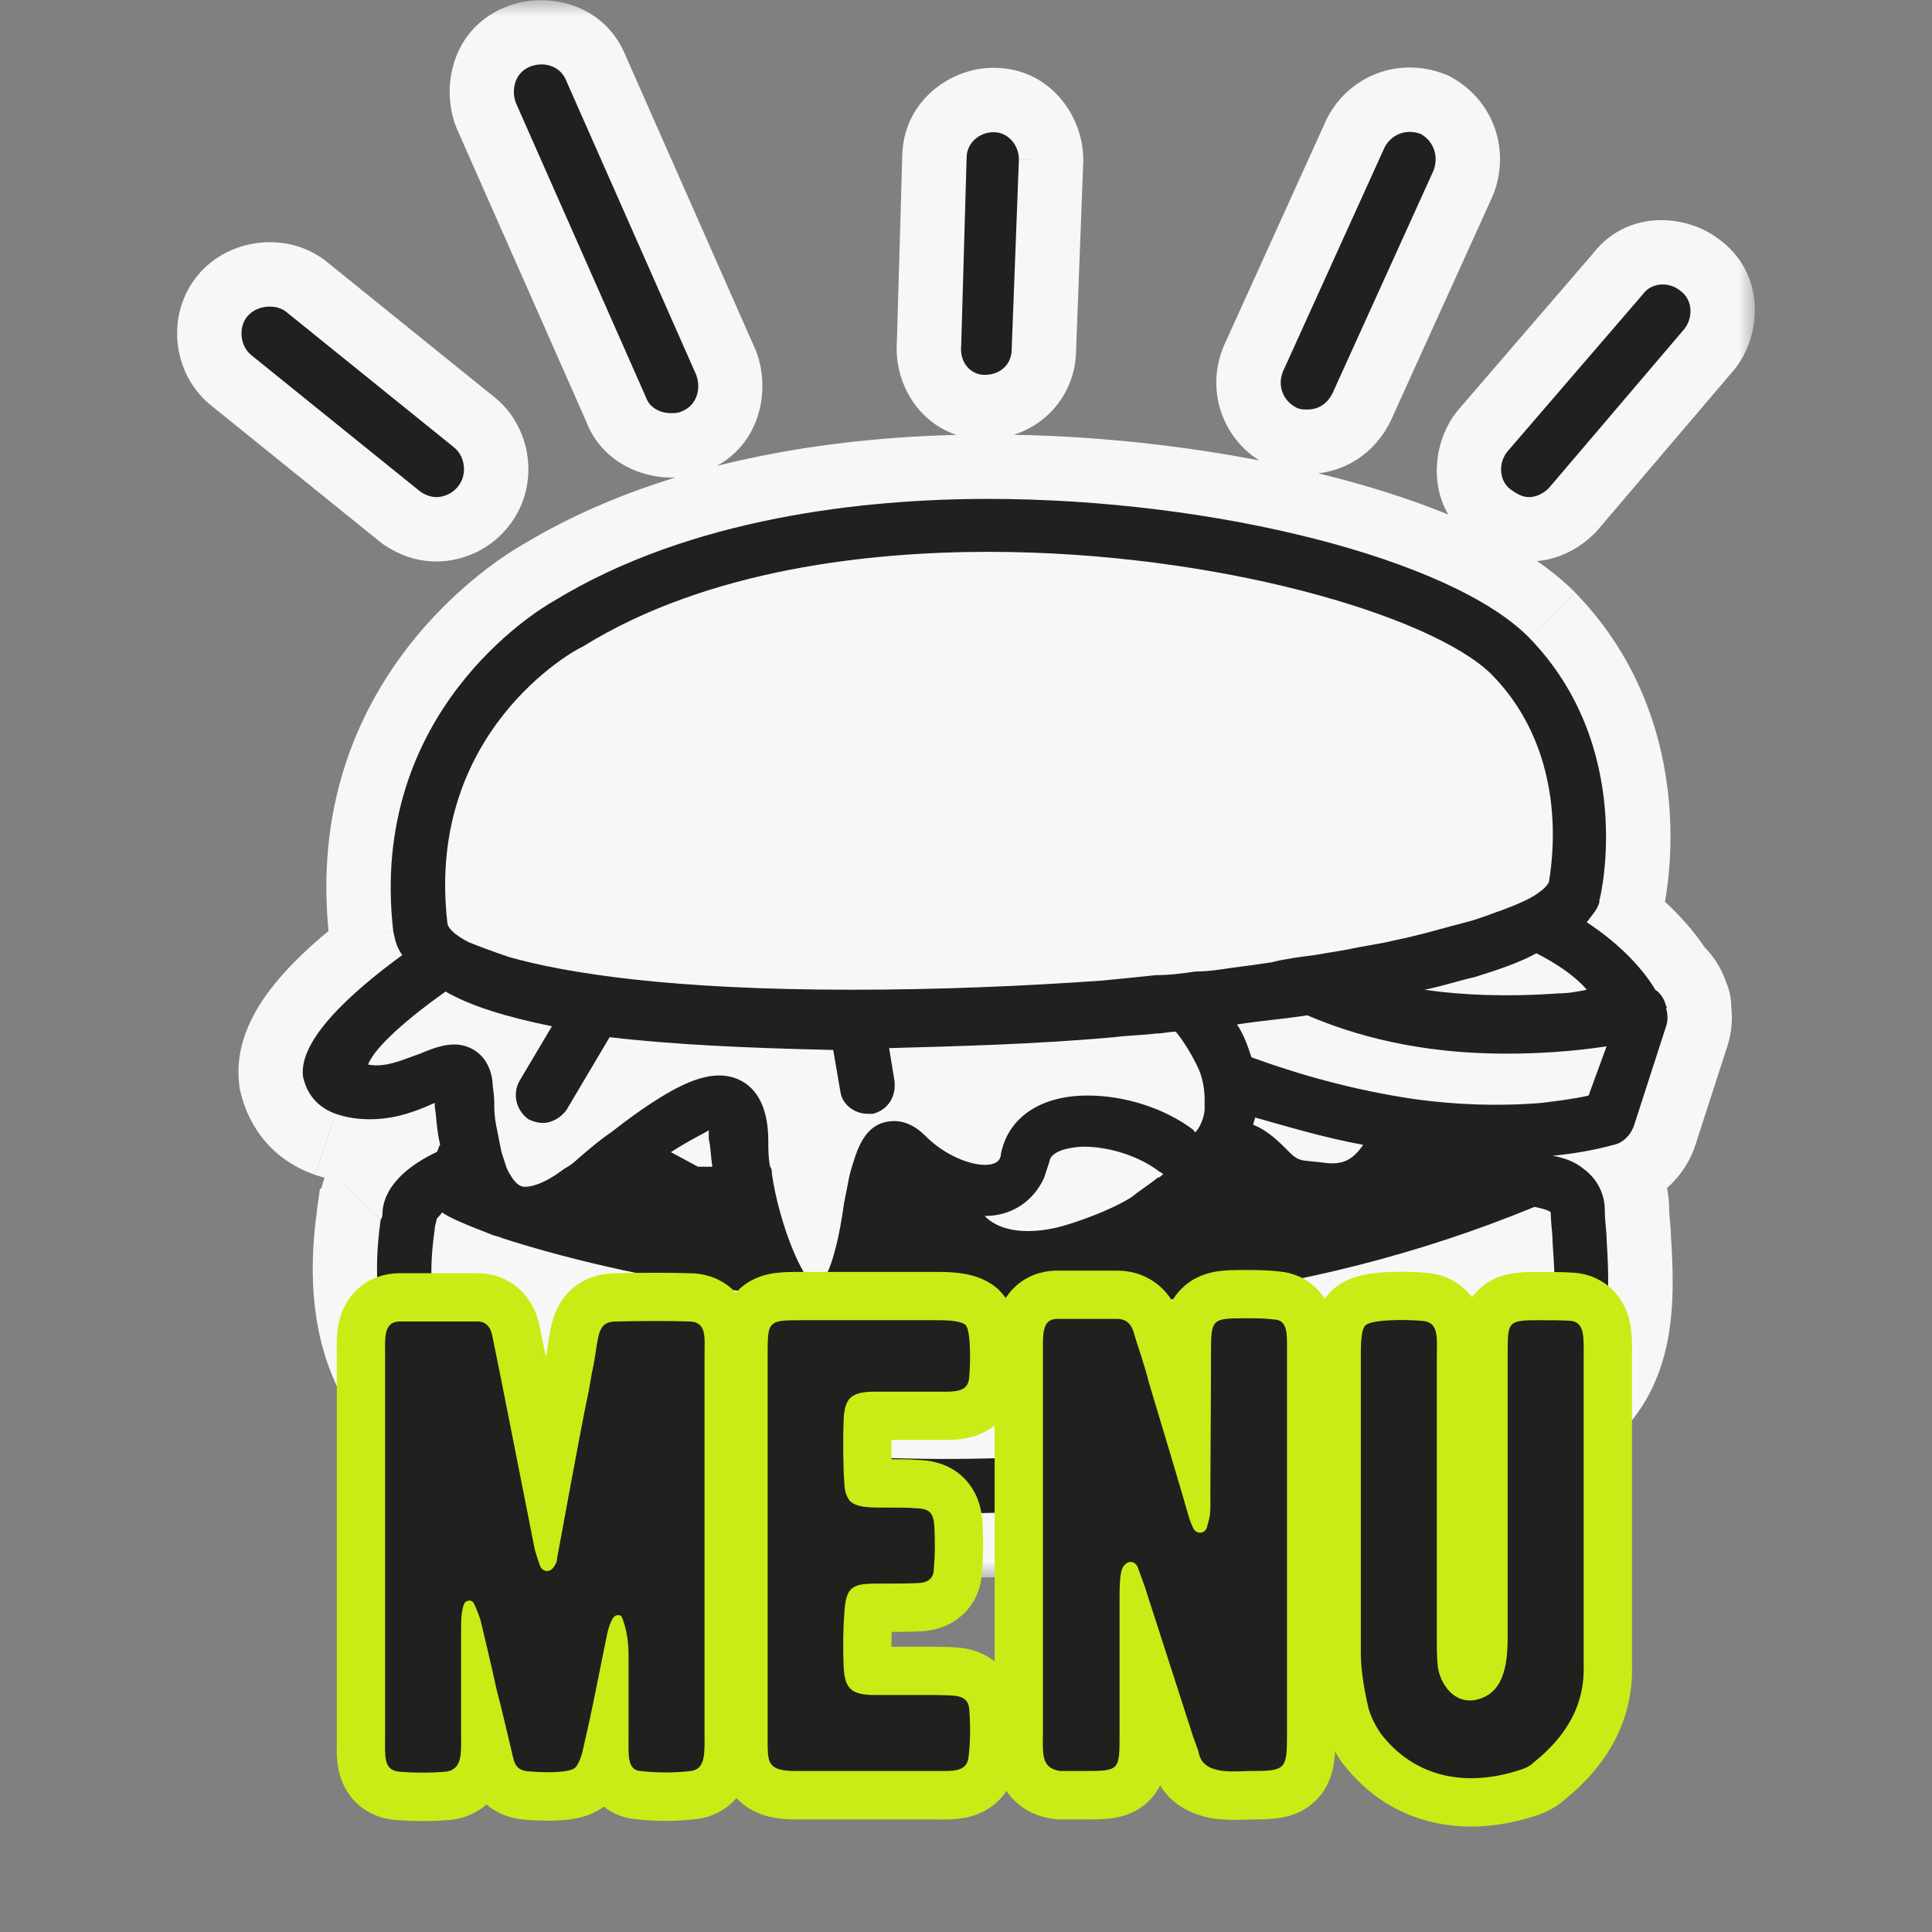
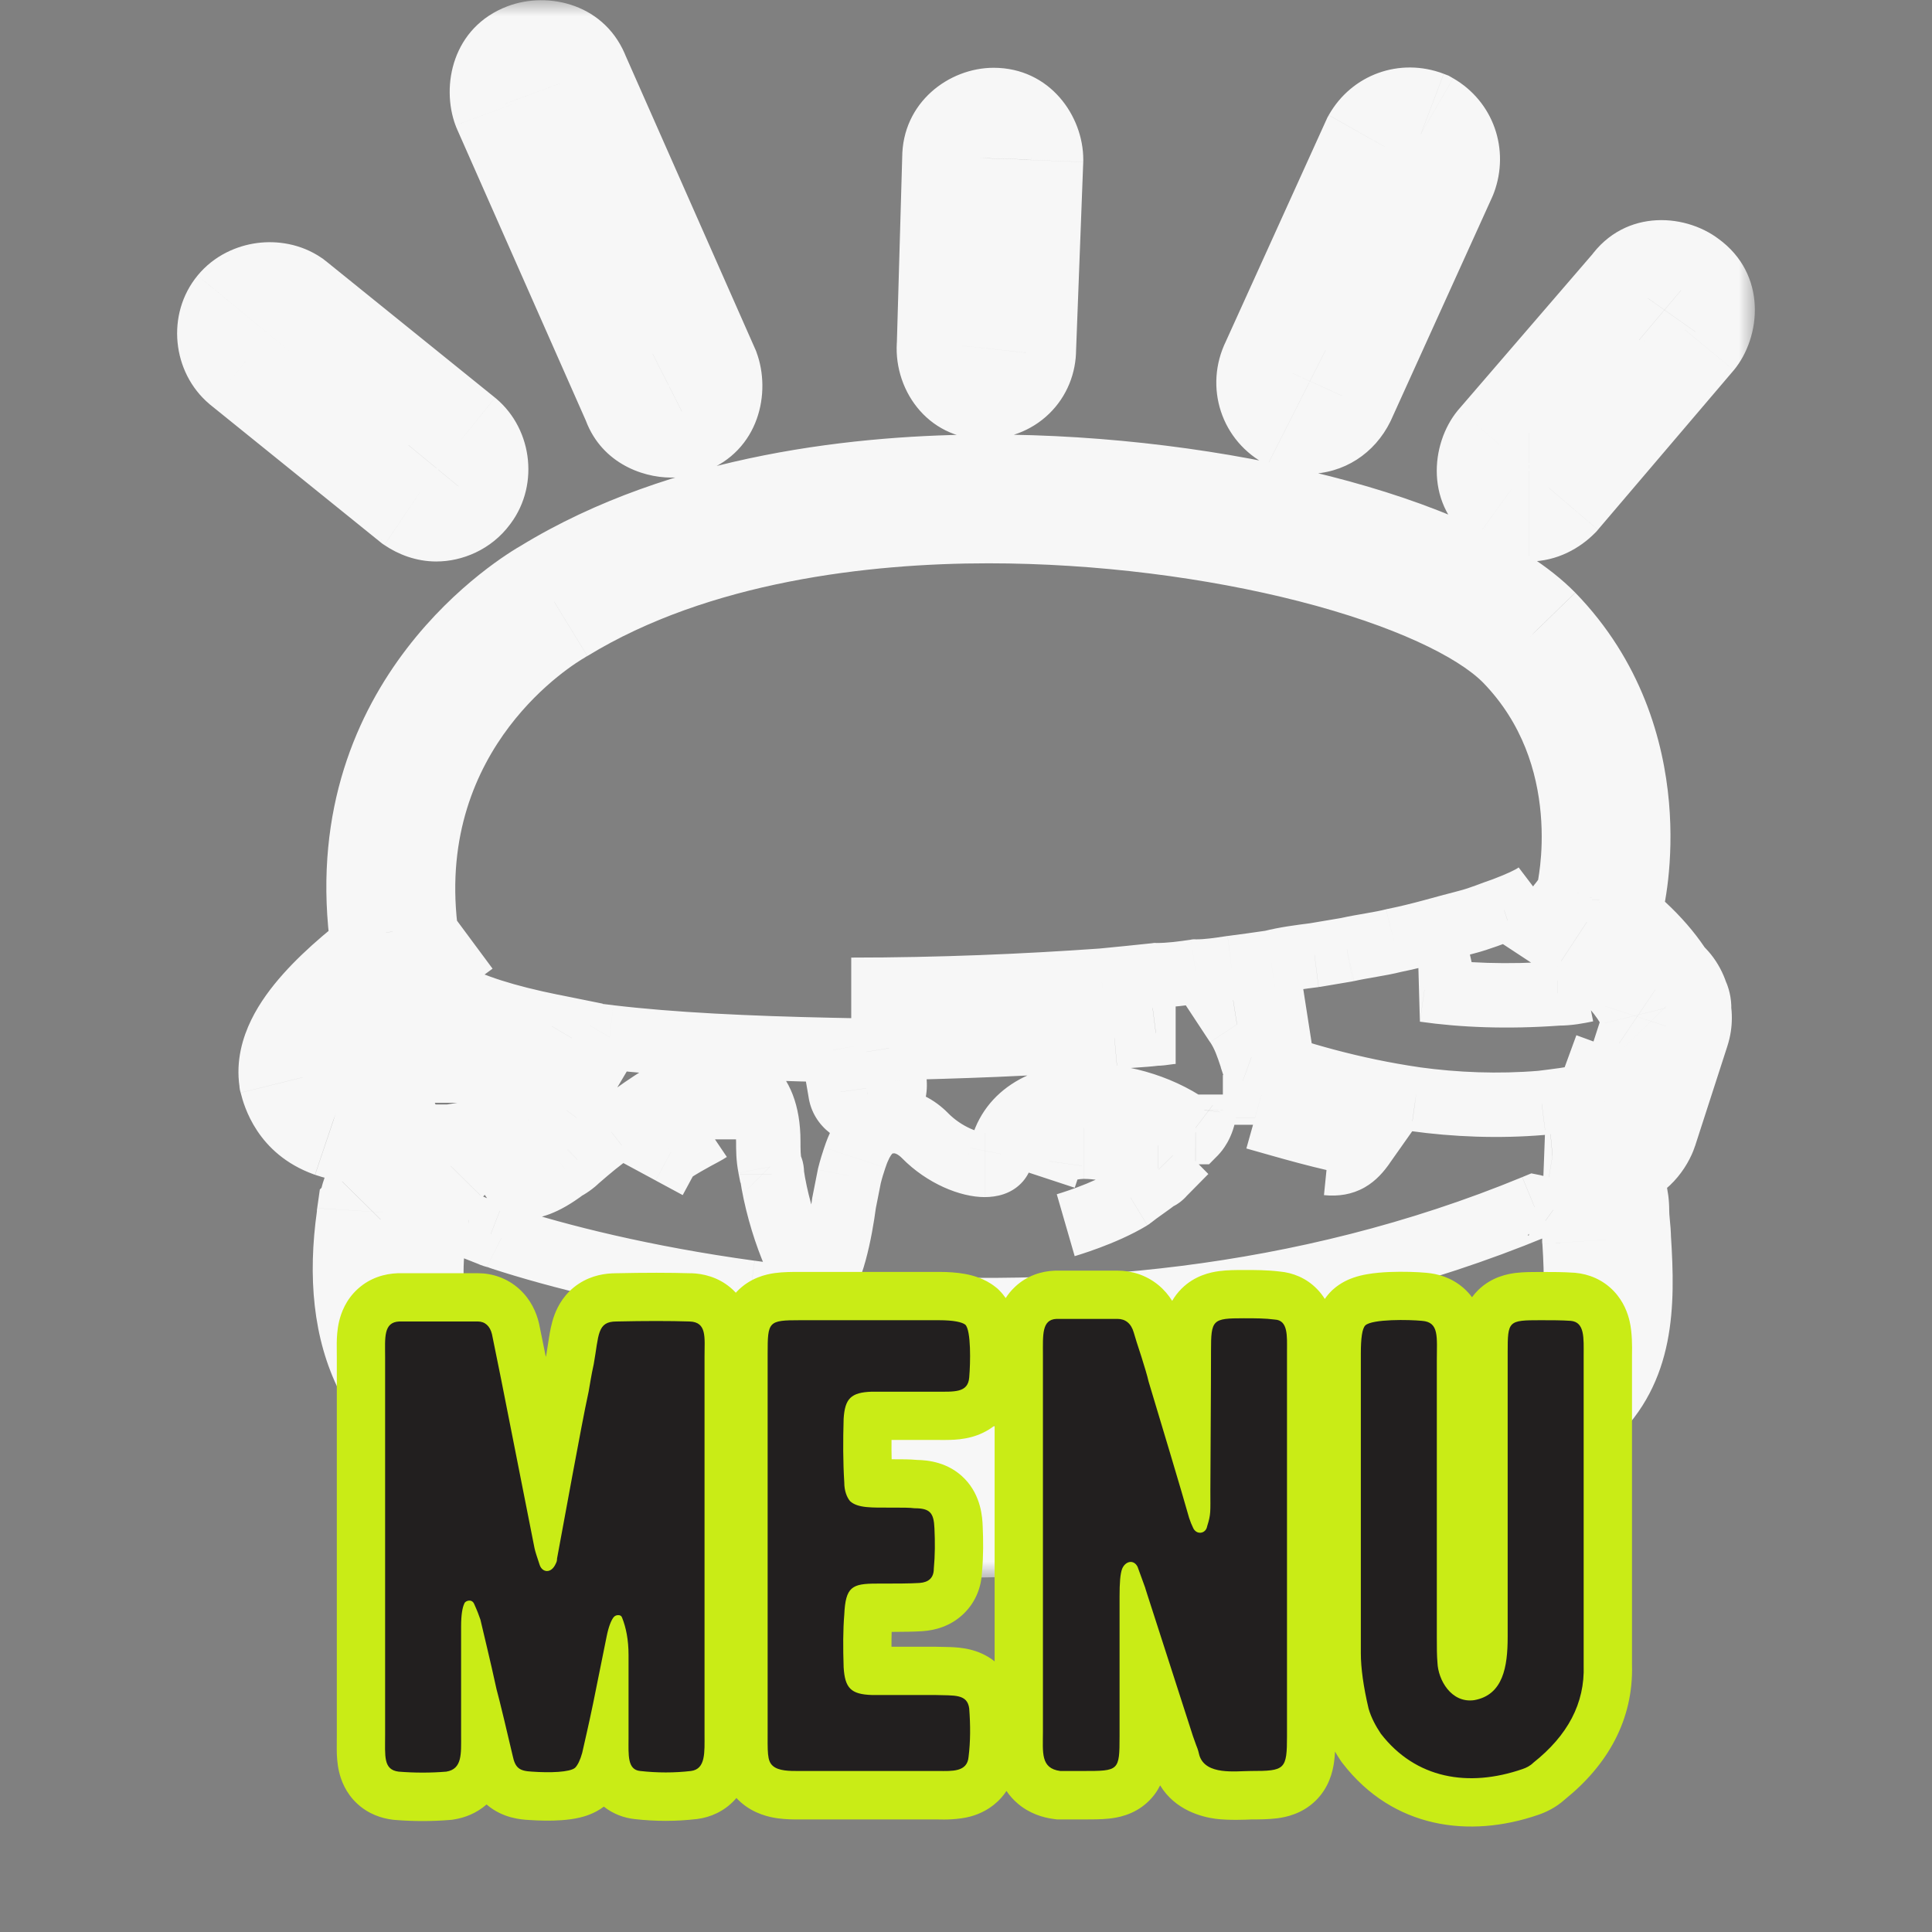
<svg xmlns="http://www.w3.org/2000/svg" fill="none" viewBox="0 0 60 60">
  <rect x="0" y="0" width="60" height="60" fill="#808080" stroke="none" />
  <defs />
  <mask id="a" width="50" height="49" x="4.5" y="0" fill="#000" maskUnits="userSpaceOnUse">
    <path fill="#fff" d="M4.5 0h50v49h-50z" />
    <path d="M20.053 12.321c.112.34.448.51.784.51.112 0 .224 0 .336-.057.448-.17.616-.68.448-1.133l-4.031-9.123c-.168-.453-.672-.623-1.12-.453-.448.17-.616.68-.448 1.133l4.031 9.123zM13.558 15.438c.224 0 .504-.113.672-.34.28-.34.224-.907-.112-1.19L8.855 9.658c-.336-.227-.896-.17-1.176.17-.28.34-.224.907.112 1.19l5.263 4.25c.168.113.336.17.504.17zM40.265 12.661c.112.057.224.057.336.057.336 0 .616-.17.784-.51l3.135-6.913c.168-.453 0-.907-.392-1.133-.448-.17-.896 0-1.12.397l-3.135 6.913c-.224.453-.056.963.392 1.19zM52.19 9.034c-.336-.283-.896-.283-1.176.113L46.815 14.021c-.28.34-.28.907.112 1.19.168.113.336.227.56.227.224 0 .448-.113.616-.283l4.199-4.93c.28-.34.28-.907-.112-1.19zM30.579 11.641c.056 0 .056 0 0 0 .504 0 .84-.34.84-.793l.224-5.893c0-.453-.336-.85-.784-.85-.448 0-.84.34-.84.793l-.168 5.836c-.056.51.28.907.728.907zM51.742 31.247c-.056-.227-.168-.397-.336-.51-.336-.567-1.008-1.36-2.128-2.097.168-.227.336-.397.392-.623v-.057c.056-.17 1.12-4.76-2.184-8.16-2.408-2.437-9.742-4.306-16.797-4.306-3.807 0-9.238.567-13.493 3.173-.504.283-5.767 3.457-4.983 10.256.056.283.112.51.28.737-1.624 1.19-3.247 2.663-3.079 3.797.056.227.224.85 1.008 1.133.336.113.672.17 1.064.17.84 0 1.512-.283 2.016-.51v.113c.056.34.056.737.168 1.19-.056.057-.056.17-.112.227-.728.34-1.624.963-1.68 1.87 0 .057 0 .17-.056.227-.504 3.57.672 5.95 3.527 6.97C17.981 45.81 22.684 47 29.403 47c3.359 0 7.223-.283 11.59-1.077 8.51-1.53 9.182-3.06 8.902-7.423 0-.283-.056-.567-.056-.907 0-.567-.28-1.02-.672-1.303-.28-.227-.616-.34-.952-.397.616-.057 1.288-.17 1.904-.34.28-.057.504-.283.616-.567l1.008-3.116c.056-.17.056-.34 0-.567.056 0 0-.057 0-.057z" />
  </mask>
-   <path fill="#F7F7F7" d="M20.053 12.321c.112.34.448.51.784.51.112 0 .224 0 .336-.057.448-.17.616-.68.448-1.133l-4.031-9.123c-.168-.453-.672-.623-1.12-.453-.448.17-.616.68-.448 1.133l4.031 9.123zM13.558 15.438c.224 0 .504-.113.672-.34.28-.34.224-.907-.112-1.19L8.855 9.658c-.336-.227-.896-.17-1.176.17-.28.34-.224.907.112 1.19l5.263 4.25c.168.113.336.17.504.17zM40.265 12.661c.112.057.224.057.336.057.336 0 .616-.17.784-.51l3.135-6.913c.168-.453 0-.907-.392-1.133-.448-.17-.896 0-1.12.397l-3.135 6.913c-.224.453-.056.963.392 1.19zM52.19 9.034c-.336-.283-.896-.283-1.176.113L46.815 14.021c-.28.34-.28.907.112 1.19.168.113.336.227.56.227.224 0 .448-.113.616-.283l4.199-4.93c.28-.34.28-.907-.112-1.19zM30.579 11.641c.056 0 .056 0 0 0 .504 0 .84-.34.84-.793l.224-5.893c0-.453-.336-.85-.784-.85-.448 0-.84.34-.84.793l-.168 5.836c-.056.51.28.907.728.907zM51.742 31.247c-.056-.227-.168-.397-.336-.51-.336-.567-1.008-1.36-2.128-2.097.168-.227.336-.397.392-.623v-.057c.056-.17 1.12-4.76-2.184-8.16-2.408-2.437-9.742-4.306-16.797-4.306-3.807 0-9.238.567-13.493 3.173-.504.283-5.767 3.457-4.983 10.256.056.283.112.51.28.737-1.624 1.19-3.247 2.663-3.079 3.797.056.227.224.85 1.008 1.133.336.113.672.17 1.064.17.84 0 1.512-.283 2.016-.51v.113c.056.34.056.737.168 1.19-.056.057-.056.17-.112.227-.728.34-1.624.963-1.68 1.87 0 .057 0 .17-.056.227-.504 3.57.672 5.95 3.527 6.97C17.981 45.81 22.684 47 29.403 47c3.359 0 7.223-.283 11.59-1.077 8.51-1.53 9.182-3.06 8.902-7.423 0-.283-.056-.567-.056-.907 0-.567-.28-1.02-.672-1.303-.28-.227-.616-.34-.952-.397.616-.057 1.288-.17 1.904-.34.28-.057.504-.283.616-.567l1.008-3.116c.056-.17.056-.34 0-.567.056 0 0-.057 0-.057z" />
  <path fill="#F7F7F7" d="M15.966 43.26l-.344.939.007.003.336-.942zm-2.463-5.1l.99.14.01-.07v-.07h-1zm.224-.51l.605-.796-.965-.732-.536 1.086.896.443zm1.512.68l.452-.892-.043-.022-.045-.018-.363.932zm.336.113l-.452.892.068.035.073.024.31-.951zm7.726 1.7l.844-.536-.249-.392-.459-.063-.136.991zm2.688 1.247l.375.927.011-.005.011-.005-.398-.917zm.84-.85l.074-.997-.672-.05-.299.604.897.443zm20.828-3.06l.198-.98-.298-.06-.281.116.381.924zm-.952-9.236l.32.948.018-.006.017-.007-.355-.935zm-1.176.397l.245.97-.245-.97zm-2.24.567l-.198-.98-.024.005-.023.006.245.97zm-1.456.283l.166.986.027-.004.026-.006-.219-.976zm-1.008.17l.126.992.021-.003.02-.003-.166-.986zm-1.344.227l.143.99.052-.007.051-.013-.245-.969zm-1.232.17l-.126-.992-.009.001-.009.001.143.99zm-1.12.113v-1h-.072l-.071.01.143.99zm-1.232.113v-1h-.051l-.05.005.101.995zm-1.68.17l.07.998.011-.001.011-.001-.092-.996zm-13.381 5.327l-.541-.841-1.423.917 1.49.804.475-.88zm1.176-.68h1v-1.881l-1.559 1.052.559.829zm20.324.453l.817.577.901-1.277-1.537-.283-.181.984zm-3.359-.85l.271-.963-1.271-.357v1.32h1zm-6.383 1.36l.95.313.028-.085.012-.088-.99-.14zm3.359.283l.711-.703-.055-.056-.063-.047-.593.805zm.168.113l.711.703.694-.703-.694-.703-.711.703zm-.168.113v-1h-.354l-.275.223.629.777zm-.84.623l.519.855.058-.035.052-.043-.629-.777zm13.269-6.346v-1h-.036l-.036.003.072.997zm-4.143-.113l-.198-.98.055 1.97.143-.99zm-30.402.057l.501-.866-.555-.321-.523.371.578.816zm3.303 1.077l.86.51.718-1.211-1.38-.279-.198.98zm-1.008 1.7l-.86-.51-.005.009-.005.009.871.492zm.28 1.19l-.586.81.064.046.07.036.452-.892zm1.176-.283l.803.595.031-.041.026-.044-.86-.51zm1.344-2.267l.118-.993-.646-.077-.332.56.86.51zm6.943.397l.986-.169-.14-.813-.825-.017-.021 1zm.224 1.303l.99-.14-.002-.015-.003-.015-.986.169zm1.008.68v1h.125l.121-.031-.245-.969zm.672-1.02l.994-.109-.003-.027-.004-.027-.987.163zm-.168-1.02l-.028-1-1.145.032.186 1.13.987-.163zm6.999-.34l.09.996.018-.002.018-.002-.126-.992zm1.288-.113v-1h-.063l-.062.008.126.992zm1.512 2.38l.992.123.008-.061v-.062h-1zm-.28.68l-0 1 .418 0.0.294-.297-.711-.703zm-.056-.057h1v-.496l-.395-.3-.605.797zm-5.991.737l-.981-.194-.019.096v.098h1zm-2.352-.567l-.711.703.711-.703zm-2.352 1.247l-.971-.24-.006.023-.004.023.981.194zm-.168.85l-.981-.194-.006.031-.004.032.991.131zm-.84 2.607l-.355.935.467.177.422-.267-.535-.845zm-1.4-3.513h-1v.073l.011.072.99-.145zm-.056-.227l-.981.194.058.295.211.214.711-.703zm-4.927-1.077l.559.829.029-.019.027-.021-.615-.788zm-1.064.85l-.655-.755-.029.025-.027.027.711.703zm-.392.283l-.452-.892-.081.041-.072.055.605.796zm-1.792 0l-.95.313.022.067.031.063.896-.443zm-.168-.51l-.981.194.012.06.019.059.95-.313zm-.28-2.21h1v-.066l-.009-.065-.991.131zm-2.24-.85l.32.948.04-.013.038-.017-.398-.917zm-1.624.34l-.93-.367-.439 1.111 1.171.237.198-.98zm37.904.963l.219.976.532-.12.188-.512-.939-.344zm-1.456.227l.084.996.021-.002.021-.003-.126-.992zm-3.919-.113l-.143.99.006.001.137-.991zm-5.095-1.303l-.95.313.152.461.456.166.342-.94zm-.448-1.02l-.154-.988-1.537.239.856 1.299.835-.55zM16.309 42.321c-1.058-.387-1.51-.958-1.725-1.563-.239-.672-.226-1.507-.092-2.458l-1.98-.28c-.146 1.032-.217 2.265.188 3.407.429 1.208 1.349 2.196 2.922 2.772l.688-1.878zm-1.807-4.161c0 .052-.006.089-.009.104-.003.014-.005.02-.001.005.003-.009.004-.013.009-.031.004-.013.01-.035.016-.059.006-.024.015-.061.023-.106.007-.042.017-.112.017-.196h-2c0-.07.008-.124.013-.149.005-.027.009-.045.01-.049.001-.004.001-.004-.002.005-.002.005-.007.025-.012.041-.01.035-.026.093-.039.163-.013.07-.026.163-.026.272h2zm.056-.283c0 .161-.04.292-.08.382-.038.086-.081.147-.104.177-.024.032-.043.052-.047.056-.004.004-.006.006.005-.005.014-.014.063-.063.113-.123.053-.064.119-.154.177-.271l-1.793-.886c.053-.108.126-.171.08-.125-.003.003-.071.07-.131.149-.054.072-.221.303-.221.646h2zm-1.437.57c.218.166.516.306.771.417.28.123.62.257.983.398l.726-1.864c-.365-.142-.669-.263-.907-.367-.118-.052-.21-.095-.278-.131-.074-.038-.094-.054-.085-.047l-1.209 1.593zm1.665.776c.169.086.33.123.374.134.068.017.019.008-.038-.021l.903-1.784c-.169-.086-.33-.123-.374-.134-.068-.017-.019-.008.038.021l-.903 1.784zm.477.172c1.794.586 4.54 1.279 7.901 1.74l.272-1.982c-3.246-.445-5.875-1.112-7.552-1.66l-.621 1.901zm7.193 1.286c.519.818 1.396 1.881 2.748 1.881v-2c-.216 0-.571-.184-1.06-.953l-1.688 1.072zm2.748 1.881c.445 0 .799-.097 1.159-.243l-.75-1.854c-.2.081-.294.097-.409.097v2zm1.182-.253c.675-.293 1.103-.848 1.339-1.325l-1.793-.886c-.1.203-.233.329-.341.376l.796 1.835zm.368-.77c6.21.461 13.822-.054 21.283-3.133l-.763-1.849c-7.096 2.928-14.377 3.432-20.372 2.987l-.148 1.994zm20.703-3.077c.058.012.105.022.142.032.038.01.061.017.073.021.014.005.001.001-.027-.013-.015-.007-.04-.021-.071-.042-.03-.02-.076-.054-.126-.105l1.423-1.406c-.208-.21-.467-.298-.56-.33-.14-.047-.298-.085-.457-.117l-.397 1.96zm-6.924 4.779c-12.528 2.29-20.581.383-24.231-.921l-.673 1.883c3.964 1.416 12.373 3.362 25.263 1.005l-.36-1.967zm6.63-16.302c-.091.069-.348.195-.814.372l.71 1.87c.43-.163.957-.378 1.314-.648l-1.209-1.593zm-.779.359c-.447.151-.696.272-1.101.375l.49 1.939c.49-.124 1.025-.343 1.25-.419l-.639-1.895zm-1.101.375c-.743.188-1.379.391-2.193.556l.397 1.96c.866-.175 1.685-.425 2.286-.577l-.49-1.939zm-2.24.567c-.182.046-.385.083-.632.126-.236.041-.516.088-.797.151l.439 1.951c.223-.05.447-.088.7-.132.242-.042.515-.09.781-.158l-.491-1.939zm-1.377.267c-.168.028-.336.057-.504.085-.168.028-.336.057-.504.085l.333 1.972c.168-.028.336-.057.504-.085.168-.028.336-.057.504-.085l-.333-1.972zm-.967.164c-.439.056-.947.119-1.464.249l.49 1.939c.379-.096.767-.146 1.224-.204l-.251-1.984zm-1.361.229c-.393.057-.776.112-1.214.168l.251 1.984c.458-.058.858-.116 1.249-.172l-.286-1.979zm-1.232.17c-.421.061-.674.103-.977.103v2c.481 0 .901-.071 1.263-.124l-.286-1.979zm-1.12.113c-.397.057-.722.103-1.089.103v2c.529 0 .988-.068 1.375-.124l-.286-1.979zm-1.189.108c-.574.058-1.06.113-1.671.169l.183 1.992c.621-.057 1.143-.116 1.689-.171l-.201-1.99zm-1.649.167c-2.388.169-4.996.281-7.712.281v2c2.771 0 5.426-.115 7.853-.286l-.141-1.995zm-11.996 5.897l-.84-.453-.95 1.76.84.453.95-1.76zm-.773 1.267c.28-.18.509-.309.691-.408.142-.077.365-.191.503-.284l-1.119-1.658c.001-.001-.017.011-.087.049-.095.052-.113.06-.251.135-.21.114-.485.268-.821.485l1.083 1.681zm-.366-1.521V35.384h2v-.001-.001-.001-.001-.001-.001-.001-.001-.001-.001-.001-.001-.001-.001-.001-.001-.001-.001-.001-.001-.001-.001-.001-.001-.001-.001-.001-.001-.001-.001-.001-.001-.001-.001-.001-.001-.001-.001-.001-.001-.001-.001-.001-.001-.001-.001-.001-.001-.001-.001-.001-.001-.001-.001-.001-.001-.001-.001-.001-.001-.001-.001-.001-.001-.001-.001-.001-.001-.001-.001-.001-.001-.001-.001-.001-.001-.001-.001-.001-.001-.001-.001-.001-.001-.001-.001-.001-.001-.001-.001-.001-.001-.001-.001-.001-.001-.001-.001-.001-.001-.001-.001-.001-.001-.001-.001-.001-.001-.001-.001-.001-.001-.001-.001-.001-.001-.001-.001-.001-.001-.001-.001-.001-.001-.001-.001-.001-.001-.001-.001-.001-.001-.001-.001-.001-.001-.001-.001-.001-.001-.001-.001-.001-.001-.001-.001-.001-.001-.001-.001-.001-.001-.001-.001-.001-.001-.001-.001-.001-.001-.001-.001-.001-.001-.001-.001-.001-.001-.001-.001-.001-.001-.001-.001-.001-.001-.001-.001-.001-.001-.001-.001-.001-.001-.001-.001-.001-.001-.001-.001-.001-.001-.001-.001-.001-.001-.001-.001-.001-.001-.001-.001-.001-.001-.001-.001-.001-.001-.001-.001-.001-.001-.001-.001-.001-.001-.001-.001-.001-.001-.001-.001-.001-.001-.001-.001-.001-.001-.001-.001-.001-.001-.001-.001-.001-.001-.001-.001-.001-.001-.001-.001-.001-.001-.001-.001-.001-.001-.001-.001-.001-.001-.001-.001-.001-.001-.001-.001-.001-.001-.001-.001-.001-.001-.001-.001-.001-.001-.001-.001-.001-.001-.001-.001-.001-.001-.001-.001-.001-.001-.001-.001-.001-.001-.001-.001-.001-.001-.001-.001-.001-.001-.001-.001-.001-.001-.001-.001-.001-.001-.001-.001-.001-.001-.001-.001-.001-.001-.001-.001-.001-.001-.001-.001-.001-.001-.001-.001-.001-.001-.001-.001-.001-.001-.001-.001-.001-.001-.001-.001-.001-.001-.001-.001-.001-.001-.001-.001-.001-.001-.001-.001-.001-.001-.001-.001-.001-.001-.001-.001-.001-.001-.001-.001-.001-.001-.001-.001-.001-.001-.001-.001-.001-.001-.001-.001-.001-0-.001-.001-.001-.001-.001-.001-.001-.001-0-.001-.001-.001-.001-.001-0-.001-.001-.001-0-.001-.001-.001-0-.001-.001-0-.001-.001-0-.001-.001-0-.001-0-.001-.001-0-.001-0-.001-0-.001-0-.001-0-.001-0-.001-0-.001-0-0-.001-0-.001-0-0-.001-0-0-.001-0-0-.001-0-0-0-.001-0-0-0-0-.001-0-0-0-0-0-0-.001-0-0-0-0-0-0-0-0-0-0-0-0-0-0-0-0-0-0-0-0-0-0-0-0-0-0-0-0-0-0-0-0-0-0-0-0-0-0-0-0-0-0-0-0-0-0-0-0-0-0-0-0-0-0-0-0-0-0-0-0-0-0-0-0h-2zm20.507-.123c-.11.156-.147.169-.131.16.005-.003.011-.005.017-.008.006-.002.009-.003.008-.002-.002 0-.03.005-.096-.002l-.201 1.99c.441.045.868-.017 1.259-.238.366-.207.609-.506.779-.747l-1.634-1.153zm-1.598-.047c0 .07-.008.124-.013.151-.005.029-.011.05-.013.058-.003.012-.006.018.004-.009.005-.015.021-.064.035-.115.007-.028.017-.067.025-.113.008-.044.018-.114.018-.198h-2c0-.07.008-.124.013-.151.005-.029.011-.05.013-.058.003-.012.005-.018-.004.009-.005.015-.021.064-.035.115-.007.028-.017.067-.025.113-.008.044-.018.114-.018.198h2zm-1.215.736c.983.276 2.16.633 3.449.871l.362-1.967c-1.174-.216-2.237-.539-3.27-.829l-.541 1.925zm-5.33 1.22l.084-.255.084-.255-1.9-.626-.084.255c-.028.085-.056.17-.084.255l1.9.626zm.208-.683c-.039.274-.21.414-.259.447-.026.018-.04.023-.032.019.007-.003.023-.009.05-.016.056-.015.126-.027.197-.035.034-.004.063-.006.086-.007.024-.002.036-.002.032-.002v-2c-.143 0-.486.019-.833.112-.171.046-.409.127-.63.278-.227.156-.525.451-.591.923l1.98.28zm.074.407c.582 0 1.268.222 1.703.542l1.186-1.611c-.796-.586-1.903-.931-2.888-.931v2zm1.584.44c.075.076.151.133.219.176.061.038.117.066.125.07.019.01-.009-.004-.041-.024-.04-.025-.088-.061-.135-.109l1.423-1.406c-.075-.076-.151-.133-.219-.176-.061-.038-.117-.066-.125-.07-.019-.01.009.004.041.024.04.025.088.061.135.109l-1.423 1.406zm.168-1.292c-.041.042-.017.014.023-.016.025-.019.079-.057.158-.092.081-.036.206-.076.363-.076v2c.358 0 .604-.175.689-.239.096-.073.176-.157.191-.172l-1.423-1.406zm-.086.039c-.111.09-.225.171-.369.273-.137.097-.302.214-.471.35l1.258 1.554c.111-.09.225-.171.369-.273.137-.097.302-.214.471-.35l-1.258-1.554zm-.73.546c-.341.207-.777.394-1.153.534-.183.068-.342.122-.454.158-.056.018-.1.032-.129.04-.014.004-.025.008-.032.01-.003.001-.005.002-.007.002-.001 0-.001 0-.001 0h0c0-0.0 0-0.0 0-0s0 0 0-0c0 0 0 0 .278.961.278.961.278.961.278.961h0c0-0.0 0-0.0.001-0.0 0-0.0.001-0.0.002-0.0.001-0.0.003-.001.004-.001.003-.001.008-.002.013-.004.011-.003.026-.008.046-.014.039-.012.093-.029.161-.051.135-.043.322-.107.538-.187.422-.157.993-.396 1.492-.699l-1.038-1.71zm13.716-6.489c-1.503.109-2.83.053-3.928-.106l-.286 1.98c1.254.181 2.726.239 4.358.121l-.144-1.995zm-3.873 1.864c.316-.064.61-.143.87-.214.27-.074.494-.137.718-.187l-.439-1.951c-.28.063-.56.142-.807.209-.257.07-.495.133-.739.183l.397 1.96zm4.642-1.96c-.285.058-.474.093-.697.093v2c.448 0 .819-.077 1.094-.133l-.397-1.96zm-35.743 1.903c.929.537 2.179.902 3.606 1.191l.397-1.96c-1.373-.278-2.362-.593-3.001-.962l-1.001 1.731zm2.944-.299l-1.008 1.7 1.72 1.02 1.008-1.7-1.72-1.02zm-1.018 1.718c-.484.857-.223 1.922.565 2.492l1.172-1.621c-0-0.0.003.002.007.009.004.006.008.014.01.024.005.021.003.051-.013.079l-1.742-.983zm.699 2.574c.206.104.53.221.899.221v-2c.014 0 .022.001.024.001.002 0.0.001 0-.003-.001-.004-.001-.008-.003-.013-.004-.004-.002-.006-.003-.005-.002l-.903 1.784zm.899.221c.662 0 1.217-.377 1.531-.801l-1.607-1.191c.001-.002 0 0-.003.003-.001.001-.003.002-.004.003-.001.001-.002.001-.002.001 0-0.0.002-.001.004-.002.003-.001.007-.003.014-.005.013-.004.035-.008.066-.008v2zm1.588-.887l1.344-2.267-1.72-1.02-1.344 2.267 1.72 1.02zm.365-1.784c1.953.233 4.343.347 7.04.404l.042-2c-2.678-.056-4.991-.169-6.846-.39l-.236 1.986zm6.075-.427l.224 1.303 1.971-.339-.224-1.303-1.971.339zm.219 1.274c.138.978 1.034 1.54 1.83 1.54v-2c.038 0 .057.011.07.021.016.013.067.062.08.159l-1.98.28zm1.83 1.54H27.107v-2H26.939v2zm.413-.031c.958-.242 1.528-1.119 1.421-2.099l-1.988.218c.003.023-0.0.031.001.026.001-.005.005-.018.016-.034.011-.016.024-.029.038-.039.014-.009.022-.012.022-.011l.49 1.939zm1.413-2.152l-.168-1.02-1.974.325.168 1.02 1.973-.325zm-1.127.142c2.007-.056 4.504-.114 7.06-.344l-.179-1.992c-2.483.223-4.913.279-6.937.336l.056 1.999zm7.096-.347c.191-.024.372-.037.586-.051.207-.014.445-.03.702-.062l-.251-1.984c-.191.024-.372.037-.586.051-.207.014-.445.03-.702.062l.251 1.984zm1.162-.105c.194 0 .358-.025.451-.039.103-.015.134-.018.165-.018v-2c-.194 0-.358.025-.451.039-.103.015-.134.018-.165.018v2zm.512 1.04V34.477h2v-.001-.001-.001-.001-.001-.001-.001-.001-.001-.001-.001-.001-.001-.001-.001-.001-.001-.001-.001-.001-.001-.001-.001-.001-.001-.001-.001-.001-.001-.001-.001-.001-.001-.001-.001-.001-.001-.001-.001-.001-.001-.001-.001-.001-.001-.001-.001-.001-.001-.001-.001-.001-.001-.001-.001-.001-.001-.001-.001-.001-.001-.001-.001-.001-.001-.001-.001-.001-.001-.001-.001-.001-.001-.001-.001-.001-.001-.001-.001-.001-.001-.001-.001-.001-.001-.001-.001-.001-.001-.001-.001-.001-.001-.001-.001-.001-.001-.001-.001-.001-.001-.001-.001-.001-.001-.001-.001-.001-.001-.001-.001-.001-.001-.001-.001V34.4v-.001-.001-.001-.001-.001-.001-.001-.001-.001-.001-.001-.001-.001-.001-.001-.001-.001-.001-.001-.001-.001-.001-.001-.001-.001-.001-.001-.001-.001-.001-.001-.001-.001-.001-.001-.001-.001-.001-.001-.001-.001-.001-.001-.001-.001-.001-.001-.001-.001-.001-.001-.001-.001-.001-.001-.001-.001-.001-.001-.001-.001-.001-.001-.001-.001-.001-.001-.001-.001-.001-.001-.001-.001-.001-.001-.001-.001-.001-.001-.001-.001-.001-.001-.001-.001-.001-.001-.001-.001-.001-.001-.001-.001-.001-.001-.001-.001-.001-.001-.001-.001-.001-.001-.001-.001-.001-.001-.001-.001-.001-.001-.001-.001-.001-.001-.001-.001-.001-.001-.001-.001-.001-.001-.001-.001-.001-.001-.001-.001-.001-.001-.001-.001-.001-.001-.001-.001-.001-.001-.001-.001-.001-.001-.001-.001-.001-.001-.001-.001-.001-.001-.001-.001-.001-.001-.001-.001-.001-.001-.001-.001-.001-.001-.001-.001-.001-.001-.001-.001-.001-.001-.001-.001-.001-.001-.001-.001-.001-.001-.001-.001-.001-.001-.001-.001-.001-.001-.001-.001-.001-.001-.001-.001-.001-.001-.001-.001-.001-.001-.001-.001-.001-.001-.001-.001-.001-.001-.001-.001-.001-.001-.001-.001-.001-.001-.001-.001-.001-.001-.001-.001-.001-.001-.001-.001-.001-.001-.001-.001-.001-.001-.001-.001-.001-.001-.001-.001-.001-.001-.001-.001-.001-.001-.001-.001-.001-.001-.001-.001-.001-.001-.001-.001-.001-.001-.001-.001-.001-.001-.001-.001-.001-.001-.001-.001-.001-.001-.001-.001-.001-.001-.001-.001-.001-.001-.001-.001-.001-.001-.001-.001-.001-.001-.001-.001-.001-.001-.001-.001-.001-.001-.001-.001-.001-.001-.001-.001-.001-.001-.001-.001-.001-.001-.001-.001-.001-.001-.001-.001-.001-.001-.001-.001-.001-.001-.001-.001-.001-.001-.001-.001-.001-.001-.001-.001-.001-.001-.001-.001-.001-.001-.001-.001-.001-.001-.001-.001-.001-.001-.001-.001-.001-.001-.001-.001-.001-.001-.001-.001-.001-.001-.001-.001-.001-.001-.001-.001-.001-.001-.001-.001-.001-.001-.001-.001-.001-.001-.001-.001-.001-.001-.001-.001-.001-.001-.001-.001-.001-.001-.001-.001-.001-.001-.001-.001-.001-.001-.001-.001-.001-.001-.001-.001-.001-.001-.001h-2zm.007.217c-.01.083-.034.131-.043.147-.005.009-.006.009-.001.002.003-.004.008-.01.015-.018.004-.004.008-.009.013-.014.002-.003.005-.005.008-.008.001-.001.003-.003.004-.004.001-.001.002-.002.002-.002l.001-.001.001-.001c0-0.0.001-.001.712.702.711.703.712.703.712.702 0-0.0 0-.001.001-.001l.001-.001.003-.003c.002-.002.004-.004.005-.005.004-.004.008-.008.012-.012.008-.009.017-.019.027-.03.02-.022.042-.049.067-.081.049-.064.107-.148.166-.253.117-.21.234-.503.279-.873l-1.985-.245zm.713.802c0-1 .001-1 .001-1h.003c.001 0 .003 0 .004 0.0.003 0 .005 0 .008 0.0.005 0 .011 0.0.017 0.0.012 0.0.024.001.037.002.025.002.055.005.088.011.061.01.158.033.266.088.113.057.254.158.364.325.114.173.156.359.156.517h-2c0 .187.049.393.174.583.121.184.276.295.403.359.122.062.233.088.304.1.038.006.072.01.101.012.014.001.028.002.04.002.006 0.0.012 0.0.018.001.003 0 .006 0.0.008 0h.007c.001 0 .001 0 .001-1zm.549-.853c-1.081-.821-2.529-1.28-3.908-1.28v2c.973 0 1.988.334 2.699.873l1.209-1.593zM33.77 33.024c-1.761 0-3.322.867-3.668 2.619l1.962.388c.102-.515.556-1.007 1.706-1.007v-2zm-3.688 2.813c0-.095.024-.307.205-.49.183-.185.358-.17.291-.17v2c.381 0 .808-.098 1.131-.425.321-.325.373-.708.373-.915h-2zm.496-.66c-.042 0-.208-.022-.449-.131-.228-.103-.474-.262-.688-.479l-1.423 1.406c.773.783 1.803 1.204 2.559 1.204v-2zm-1.136-.61c-.408-.413-.986-.75-1.663-.75v2c-.006 0 .089.003.24.156l1.423-1.406zm-1.663-.75c-.594 0-1.105.214-1.495.609-.355.359-.555.813-.686 1.212l1.9.626c.092-.281.172-.394.209-.432.012-.012.013-.01.008-.008-.005.002.011-.007.065-.007v-2zm-2.182 1.821c-.056.171-.123.373-.189.64l1.942.48c.046-.186.091-.325.147-.494l-1.9-.626zm-.199.686c-.028.142-.056.283-.084.425-.028.142-.056.283-.084.425l1.962.388c.028-.142.056-.283.084-.425.028-.142.056-.283.084-.425l-1.962-.388zm-.178.913c-.053.401-.144.933-.267 1.382-.062.226-.124.402-.18.519-.073.154-.074.079.064-.008l1.069 1.69c.362-.229.564-.594.673-.823.126-.265.225-.565.303-.849.157-.571.262-1.201.321-1.65l-1.983-.261zm.506 1.802c.155.059.221.142.202.122-.006-.007-.035-.042-.083-.118-.094-.152-.209-.385-.33-.686-.24-.601-.456-1.361-.555-2.041l-1.979.29c.124.85.385 1.762.677 2.493.146.365.31.712.486.996.087.141.191.288.31.419.107.117.294.294.561.396l.71-1.87zm-.754-2.578c0-.023.002-.142-.02-.276-.018-.11-.077-.403-.324-.654l-1.423 1.406c-.102-.104-.156-.209-.183-.277-.028-.068-.038-.123-.043-.15-.008-.049-.006-.083-.006-.049h2zm-.075-.42c-.035-.176-.037-.311-.037-.6h-2c0 .279-.002.596.075.987l1.962-.388zm-.037-.6c0-1.107-.332-1.927-.927-2.451-.568-.5-1.218-.589-1.585-.589v2c.081 0 .187.024.263.091.049.043.248.243.248.949h2zm-2.512-3.04c-.913 0-1.981.411-3.975 1.968l1.231 1.576c1.925-1.503 2.537-1.545 2.744-1.545v-2zm-3.919 1.928c-.392.265-.77.585-1.16.923l1.311 1.511c.394-.342.688-.588.968-.776l-1.119-1.658zm-1.216.976c0-0-.005.005-.018.016-.012.01-.028.022-.045.034-.017.012-.033.023-.048.032-.015.009-.022.013-.022.013l.903 1.784c.191-.097.452-.27.652-.473l-1.423-1.406zm-.285.19c-.548.416-.733.363-.627.363v2c.442 0 1.04-.166 1.836-.77l-1.209-1.593zm-.627.363c.121 0 .229.033.312.077.075.04.115.082.124.091.009.01.002.004-.019-.03-.021-.033-.047-.081-.08-.147l-1.793.886c.095.192.229.437.419.644.2.218.546.48 1.038.48v-2zm.39.12c-.028-.085-.056-.17-.084-.255l-.084-.255-1.9.626.084.255.084.255 1.9-.626zm-.137-.391c-.028-.142-.056-.283-.084-.425-.028-.142-.056-.283-.084-.425l-1.962.388c.028.142.056.283.084.425.028.142.056.283.084.425l1.962-.388zm-.168-.85c-.036-.181-.037-.324-.037-.486h-2c0 .178-.001.488.075.874l1.962-.388zm-.037-.486c0-.206-.021-.383-.035-.505-.009-.068-.013-.104-.017-.142-.004-.035-.003-.041-.003-.033h-2c0 .094.007.179.014.243.006.061.016.132.021.177.013.105.021.182.021.26h2zm-.065-.811c-.087-.664-.391-1.19-.833-1.539-.422-.334-.914-.464-1.334-.464v2c.028 0 .068.012.094.032.01.008.024.021.038.048.015.027.039.083.052.184l1.983-.261zm-2.167-2.003c-.553 0-1.049.187-1.462.366l.796 1.835c.371-.161.547-.201.666-.201v-2zm-1.383.336c-.373.126-.482.187-.746.262-.201.058-.303.057-.36.045l-.397 1.96c.503.102.961.016 1.306-.082.282-.081.705-.246.836-.29l-.639-1.895zm-.374 1.655c-.002.004.028-.063.149-.206.112-.133.267-.292.464-.472.393-.36.904-.758 1.443-1.14l-1.156-1.632c-.58.411-1.162.863-1.636 1.296-.237.217-.46.44-.646.662-.177.211-.364.47-.477.757l1.86.735zm36.755-.38c-.446.1-.893.151-1.362.21l.251 1.984c.427-.054.988-.117 1.55-.243l-.439-1.951zm-1.32.206c-1.263.106-2.532.053-3.698-.107l-.274 1.981c1.297.179 2.715.239 4.14.119l-.168-1.993zm-3.692-.107c-1.876-.271-3.543-.76-4.896-1.253l-.685 1.879c1.447.527 3.251 1.058 5.294 1.353l.286-1.98zm-4.288-.626c-.109-.33-.256-.791-.563-1.257l-1.67 1.1c.141.214.218.433.333.783l1.9-.626zm-1.244.281c.342-.053.687-.094 1.054-.137.361-.042.744-.087 1.13-.147l-.308-1.976c-.342.053-.687.094-1.054.137-.361.042-.744.087-1.13.147l.308 1.976zm10.385-.652l-.56 1.53 1.878.687.56-1.53-1.878-.687zM20.053 12.321l1.9-.626-.031-.093-.04-.09-1.829.808zm1.12.453l-.71-1.87-.099.037-.094.048.903 1.784zm.448-1.133l1.875-.695-.021-.058-.025-.056-1.829.808zm-4.031-9.123l-1.875.695.021.057.025.056 1.829-.808zm-1.568.68l-1.875.695.021.057.025.056 1.829-.808zM14.23 15.098l-1.544-1.271-.033.04-.03.041 1.607 1.191zm-.112-1.19l1.29-1.529-.016-.014-.017-.013-1.257 1.556zM8.855 9.658l1.256-1.556-.067-.054-.071-.048-1.119 1.658zM7.791 11.018l-1.289 1.529.016.014.017.013 1.256-1.556zm5.263 4.25l-1.256 1.556.067.054.071.048 1.119-1.658zm28.33-3.06l1.793.886.015-.03.014-.03-1.821-.826zm3.135-6.913l1.821.826.029-.065.025-.067-1.875-.695zm-.392-1.133l1.001-1.731-.14-.081-.151-.057-.71 1.87zm-1.12.397l-1.742-.983-.043.077-.036.08 1.821.826zm-3.135 6.913l1.793.886.015-.03.014-.03-1.821-.826zm12.318-2.437l-1.289 1.529.057.048.061.044 1.172-1.621zm-1.176.113l1.515 1.306.063-.073.056-.079-1.634-1.153zM46.815 14.021l-1.515-1.306-.015.017-.014.017 1.544 1.271zm.112 1.19l-1.172 1.621.026.019.027.018 1.119-1.658zm1.176-.057l1.423 1.406.052-.053.048-.056-1.523-1.297zm4.199-4.93l1.522 1.297.011-.013.011-.013-1.544-1.271zm-20.884.623l-1.999-.076-.001.038v.038h2zm.224-5.893l1.999.076.001-.038v-.038h-2zm-1.624-.057l1.999.058.001-.029v-.029h-2zm-.168 5.836l1.988.218.009-.08.002-.081-1.999-.058zm21.892 20.513l-1.942.48.132.534.387.392 1.423-1.406zm-.336-.51l-1.72 1.02.229.387.372.251 1.119-1.658zm-2.128-2.097l-1.607-1.191-1.259 1.699 1.767 1.162 1.099-1.671zm.392-.623l1.942.48.058-.236v-.243h-2zm0-.057l-1.9-.626-.1.305v.321h2zm-2.184-8.16l1.435-1.394-.006-.006-.006-.006-1.423 1.406zm-30.29-1.133l.98 1.743.033-.018.032-.019-1.045-1.706zm-4.983 10.256l-1.987.229.009.08.016.079 1.962-.388zm.28.737l1.182 1.613 1.622-1.189-1.197-1.615-1.607 1.191zm-3.079 3.797l-1.978.293.014.094.023.092 1.942-.48zm1.008 1.133l-.68 1.881.02.007.02.007.639-1.895zm3.079-.34h2v-3.093l-2.821 1.269.821 1.824zm0 .113h-2v.164l.027.161 1.973-.325zm.168 1.19l1.423 1.406.788-.797-.269-1.088-1.942.48zm-.112.227l.846 1.812.325-.152.252-.255-1.423-1.406zm-1.68 1.87l-1.996-.123-.004.062v.062h2zm-.056.227l-1.423-1.406-.465.471-.093.655 1.98.28zm3.527 6.97l.688-1.878-.007-.003-.007-.003-.673 1.883zm25.643 1.077l-.354-1.968-.004.001.357 1.968zm8.902-7.423h-2v.064l.004.064 1.996-.128zm-.728-2.21l-1.258 1.554.043.034.044.032 1.172-1.621zm-.952-.397l-.183-1.992-.149 3.964.333-1.972zm1.904-.34l-.397-1.96-.068.014-.067.019.532 1.928zm.616-.567l1.86.735.023-.059.02-.061-1.903-.615zm1.008-3.116l-1.9-.626-.003.01 1.903.615zm0-.567v-2h-2.554l.613 2.48 1.942-.48zM18.153 12.947c.46 1.398 1.764 1.884 2.683 1.884v-4c.156 0 .355.037.562.163.224.136.446.374.554.701l-3.799 1.251zm2.683 1.884c.062 0 .643.03 1.239-.272l-1.806-3.569c.194-.098.369-.136.484-.15.09-.011.16-.009.083-.009v4zm1.046-.187c1.705-.647 2.071-2.462 1.614-3.698l-3.751 1.39c-.073-.198-.091-.454.01-.724.109-.29.353-.573.708-.708l1.419 3.74zm1.568-3.812l-4.031-9.123-3.659 1.617 4.031 9.123 3.659-1.617zm-3.985-9.01C18.834.121 17.027-.286 15.76.195l1.419 3.74c-.209.079-.48.098-.761-.01-.303-.116-.577-.369-.704-.712l3.751-1.39zM15.76.195c-1.705.647-2.071 2.462-1.614 3.698l3.751-1.39c.073.198.091.454-.01.724-.109.29-.353.573-.708.708L15.76.195zM14.192 4.006l4.031 9.123 3.659-1.617-4.031-9.123-3.659 1.617zm-.634 13.431c.79 0 1.695-.362 2.279-1.149l-3.214-2.382c.137-.184.297-.296.432-.36.129-.061.295-.109.503-.109v4zm2.216-1.069c.987-1.199.793-3.012-.366-3.99l-2.579 3.058c-.29-.245-.394-.545-.414-.765-.021-.221.023-.544.272-.846l3.088 2.543zm-.399-4.017l-5.263-4.25-2.513 3.112 5.263 4.25 2.513-3.112zM9.974 8c-.641-.433-1.376-.533-1.986-.453-.62.081-1.33.376-1.852 1.009l3.088 2.543c-.242.293-.532.39-.718.414-.177.023-.463.008-.769-.198l2.237-3.316zm-3.838.557c-.987 1.199-.793 3.012.367 3.99l2.579-3.058c.29.245.394.545.415.765.021.22-.023.544-.272.846L6.135 8.556zm.399 4.017l5.263 4.25 2.513-3.112-5.263-4.25-2.513 3.112zm5.401 4.352c.429.29.98.512 1.623.512v-4c.307 0 .521.109.615.172l-2.237 3.316zm27.426-2.48c.596.302 1.177.272 1.239.272v-4c-.076 0-.006-.003.083.009.115.015.291.052.484.15l-1.806 3.569zm1.239.272c1.137 0 2.09-.638 2.577-1.624l-3.586-1.772c.055-.112.173-.28.387-.417.216-.138.443-.187.622-.187v4zm2.605-1.684l3.135-6.913-3.643-1.652-3.135 6.913 3.643 1.652zm3.189-7.044c.499-1.345-.011-2.834-1.266-3.559l-2.003 3.463c-.205-.119-.386-.321-.479-.584-.093-.264-.074-.519-.003-.709l3.751 1.39zm-1.558-3.698c-1.371-.52-2.861.025-3.571 1.283l3.483 1.967c-.113.2-.312.388-.586.487-.276.1-.545.079-.746.003l1.419-3.74zm-3.651 1.44L38.051 10.645l3.643 1.652 3.135-6.913-3.643-1.652zm-3.107 6.853c-.704 1.425-.157 3.132 1.282 3.86l1.806-3.569c.238.12.449.347.549.649.099.301.063.602-.051.832l-3.586-1.772zm15.4-3.08c-1.038-.876-3.005-1.061-4.099.489l3.268 2.306c-.249.352-.624.51-.937.531-.284.018-.573-.068-.811-.269l2.579-3.058zm-3.98.337l-4.199 4.873 3.03 2.611 4.199-4.873-3.03-2.611zm-4.228 4.907c-.849 1.032-1.04 2.98.484 4.082l2.344-3.242c.352.255.498.627.516.92.017.267-.061.545-.256.782l-3.088-2.543zm.537 4.119c.101.068.756.569 1.679.569v-4c.245 0 .437.067.546.117.025.011.043.021.056.028.012.007.019.011.019.011 0.0 0-.004-.002-.015-.009-.012-.008-.025-.017-.047-.032l-2.237 3.316zm1.679.569c.883 0 1.592-.426 2.039-.878l-2.845-2.811c.069-.069.16-.14.282-.197.122-.057.3-.114.525-.114v4zm2.139-.987l4.199-4.93-3.045-2.594-4.199 4.93 3.045 2.594zm4.221-4.955c.85-1.032 1.04-2.98-.484-4.082l-2.343 3.242c-.352-.255-.498-.627-.516-.92-.017-.267.061-.545.256-.782l3.088 2.543zM30.579 13.641H30.621v-2-2H30.62h-0-0H30.619h-0-0-0-0-0-0H30.618h-0-0H30.618h-0-0-0-0-0-0-0-0-0-0-0-0-0-0-0-0-0-.001-0-0-0-0-0-0-0H30.614h-0H30.613h-0H30.613 30.613h-0H30.612 30.612 30.612 30.611h-.001H30.611h-.001H30.61h-0-.001-.001-0-.001-0-0-.001-0-0-0-0-0-0-0-0-0-0-0-0-.002-.001-.001-.001-.001-.001-.003-.001H30.593 30.579V13.641H30.621v-2-2H30.62h-0-0H30.619h-0-0-0-0-0-0H30.618h-0-0H30.618h-0-0-0-0-0-0-0-0-0-0-0-0-0-0-0-0-0-.001-0-0-0-0-0-0-0H30.614h-0H30.613h-0H30.613 30.613h-0H30.612 30.612 30.612 30.611h-.001H30.611h-.001H30.61h-0-.001-.001-0-.001-0-0-.001-0-0-0-0-0-0-0-0-0-0-0-0-.002-.001-.001-.001-.001-.001-.003-.001H30.593 30.579V13.641zm0 0c.711 0 1.437-.247 1.997-.787.561-.541.843-1.27.843-2.007h-4c0-.283.114-.616.381-.873.266-.256.572-.333.779-.333V13.641zm2.838-2.717l.224-5.893-3.997-.152-.224 5.893 3.997.152zm.225-5.969c0-1.351-1.035-2.85-2.784-2.85v4c-.853 0-1.216-.706-1.216-1.15h4zM30.859 2.105c-1.392 0-2.84 1.082-2.84 2.793h4c0 .805-.664 1.207-1.16 1.207v-4zm-2.839 2.736l-.168 5.837 3.998.115.168-5.836-3.998-.115zm-.157 5.676c-.165 1.507.896 3.125 2.716 3.125V9.641c.395 0 .762.185.997.473.231.282.29.6.264.838l-3.976-.437zM53.684 30.767c-.155-.63-.518-1.256-1.159-1.688l-2.237 3.316c-.136-.092-.253-.211-.342-.345-.086-.131-.127-.247-.145-.323l3.883-.959zm-.557-1.05c-.501-.845-1.393-1.855-2.749-2.748l-2.198 3.342c.883.581 1.336 1.158 1.506 1.446l3.441-2.04zm-2.241.114c.022-.03.044-.057.091-.118.04-.05.106-.136.174-.231.137-.193.348-.528.462-.985l-3.883-.959c.029-.115.067-.207.1-.269.016-.03.029-.054.039-.069.009-.015.015-.023.015-.024 0-0-.003.004-.013.017-.01.013-.022.029-.041.053-.017.021-.043.054-.068.086-.026.034-.057.074-.089.118l3.214 2.381zm.785-1.814v-.057h-4v.057h4zm-.1.569c.117-.356.423-1.82.261-3.669-.167-1.903-.847-4.387-2.909-6.51l-2.869 2.787c1.241 1.277 1.681 2.788 1.794 4.072.118 1.338-.137 2.255-.075 2.068l3.799 1.251zm-2.66-10.191c-1.609-1.629-4.506-2.812-7.582-3.599-3.183-.815-6.947-1.302-10.637-1.302v4c3.365 0 6.795.448 9.645 1.177 2.957.757 4.931 1.727 5.729 2.535l2.845-2.811zm-18.219-4.901c-3.924 0-9.807.57-14.538 3.468l2.089 3.411c3.779-2.315 8.758-2.879 12.449-2.879v-4zm-14.473 3.43c-.639.359-6.922 4.137-5.99 12.229l3.974-.458c-.635-5.508 3.608-8.077 3.976-8.284l-1.96-3.487zm-5.965 12.387c.063.318.183.929.635 1.54l3.214-2.382c.022.03.044.065.063.102.019.036.03.066.036.084.005.016.005.018 0-.002-.005-.022-.013-.056-.025-.117l-3.924.775zm1.06-1.264c-.851.624-1.795 1.387-2.521 2.201-.364.408-.729.889-.992 1.429-.261.536-.483 1.258-.362 2.073l3.957-.586c.037.248-.045.361.002.265.045-.092.156-.266.38-.517.449-.503 1.129-1.072 1.902-1.638l-2.365-3.226zm-3.839 5.889c.099.4.506 1.897 2.27 2.535l1.36-3.762c.007.003.044.018.092.056.047.038.085.082.114.124.051.076.061.139.049.087l-3.883.959zm2.31 2.549c.547.185 1.1.275 1.703.275v-4c-.18 0-.3-.023-.424-.065l-1.279 3.79zm1.703.275c1.292 0 2.295-.443 2.836-.686l-1.641-3.648c-.467.21-.808.334-1.195.334v4zm.016-2.51V34.364h4v-0-0-0-0-0-0-0-0-0-0-0-0-0-0-0-0-0-0-0-0-0-0-0-0-0-0-0-0-0-0-0-0-0-0-0-0-0-0-0-0-0-0-0-0-0-0-0-0-0-0-0-0-0-0-0-0-0-0-0-0-0-0-0-0-0-0-0-0-0-0-0-0-0-0-0-0-0-0-0-0-0-0-0-0-0-0-0-0-0-0-0-0-0-0-0-0-0-0-0-0-0-0-0-0-0-0-0-0-0-0-0-0-0-0-0-0-0-0-0-0-0-0-0-0-0-0-0-0-0-0-0-0-0-0-0-0-0-0-0-0-0-0-0-0-0-0-0-0-0-0-0-0-0-0-0-0-0-0-0-0-0-0-0-0-0-0-0-0-0-0-0-0-0-0-0-0-0-0-0-0-0-0-0-0-0-0-0-0-0-0-0-0-0-0-0-0-0-0-0-0-0-0-0-0-0-0-0-0-0-0-0-0-0-0-0-0-0-0-0-0-0-0-0-0-0-0-0-0-0-0-0-0-0-0-0-0-0-0-0-0-0-0-0-0-0-0-0-0-0-0-0-0-0-0-0-0-0-0-0-0-0-0-0-0-0-0-0-0-0-0-0-0-0-0-0-0-0-0-0-0-0-0-0-0-0-0-0-0-0-0-0-0-0-0-0-0-0V34.3v-0-0-0-0-0-0-0-0-0-0-0-0-0-0-0-0-0-0-0-0-0-0-0-0-0-0-0-0-0-0-0-0-0-0-0-0-0-0-0-0-0-0-0-0-0-0-0-0-0-0-0-0-0-0-0-0-0-0-0-0-0-0-0-0-0-0-0-0-0-0-0-0-0-0-0-0-0-0-0-0-0-0-0-0-0-0-0-0-0-0-0-0-0-0-0-0-0-0-0-0-0-0-0-0-0-0-0-0-0-0-0-0-0-0-0-0-0-0-0-0-0-0-0-0-0-0-0-0-0-0-0-0-0-0-0-0-0-0-0-0-0-0-0-0-0-0-0-0-0-0-0-0-0-0-0-0-0-0-0-0-0-0-0-0-0-0-0-0-0-0-0-0-0-0-0-0-0-0-0-0-0-0-0-0-0-0-0-0-0-0-0-0-0-0-0-0-0-0-0-0-0-0-0-0-0-0-0-0-0-0-0-0-0-0h-4zm.027.438c.015.094.018.156.048.438.025.233.064.55.152.906l3.883-.959c-.024-.096-.04-.204-.058-.368-.004-.041-.009-.083-.013-.131-.004-.046-.01-.099-.015-.153-.011-.106-.026-.24-.05-.383l-3.947.65zm.719-.541c-.124.126-.217.251-.286.359-.068.107-.116.204-.149.278-.033.074-.057.137-.071.177-.014.038-.025.073-.027.079-.005.015-.001.001.006-.016.007-.019.022-.062.047-.116.024-.054.063-.133.12-.223.058-.091.138-.2.248-.312l2.845 2.811c.124-.126.217-.251.286-.359.068-.107.116-.204.149-.278.033-.074.057-.137.071-.177.014-.038.025-.073.027-.079.005-.015.001-.002-.006.016-.007.019-.022.062-.047.116-.024.054-.063.133-.12.223-.058.091-.138.2-.248.312l-2.845-2.811zm.464-.18c-.481.225-1.099.578-1.636 1.097-.54.523-1.124 1.344-1.193 2.461l3.992.247c-.013.211-.121.267-.017.166.047-.045.12-.104.221-.169.1-.064.212-.125.326-.178l-1.693-3.624zm-2.833 3.682c0 .04-.003-.072.02-.212.013-.077.04-.207.103-.362.063-.155.18-.384.399-.605l2.845 2.811c.467-.472.571-1.016.6-1.194.037-.225.034-.421.034-.438h-4zm-.036-.053c-.288 2.039-.131 3.972.698 5.619.852 1.693 2.299 2.857 4.137 3.513l1.346-3.767c-1.017-.363-1.585-.9-1.909-1.544-.347-.69-.526-1.732-.31-3.263l-3.961-.559zm4.82 9.127C17.512 47.768 22.447 49 29.403 49v-4c-6.482 0-10.952-1.148-13.366-2.031l-1.375 3.756zM29.403 49c3.474 0 7.457-.293 11.947-1.109l-.715-3.936C36.391 44.727 32.648 45 29.403 45v4zm11.944-1.108c2.164-.389 3.916-.792 5.311-1.267 1.386-.471 2.558-1.057 3.449-1.89 1.945-1.819 1.923-4.21 1.785-6.363l-3.992.256c.142 2.21-.077 2.766-.525 3.185-.306.286-.88.642-2.005 1.025-1.116.379-2.64.741-4.731 1.117l.708 3.937zm10.548-9.392c0-.255-.025-.497-.037-.62-.014-.149-.019-.221-.019-.287h-4c0 .274.023.514.037.662.017.175.019.216.019.245h4zm-.056-.907c0-1.279-.648-2.308-1.5-2.924l-2.343 3.242c-.03-.022-.07-.06-.104-.123-.037-.068-.053-.14-.053-.195h4zm-1.413-2.858c-.639-.517-1.341-.724-1.878-.814l-.665 3.944c.03.005.053.01.069.015.016.004.024.007.024.007.001 0-.006-.003-.019-.009-.013-.007-.029-.018-.049-.034l2.517-3.109zm-2.027 3.149c.717-.066 1.507-.198 2.253-.404l-1.064-3.856c-.486.134-1.039.229-1.555.276l.366 3.983zm2.117-.371c1.112-.225 1.789-1.057 2.079-1.792l-3.72-1.47c.067-.168.295-.547.847-.658l.794 3.921zm2.122-1.911l1.008-3.117-3.806-1.231-1.008 3.117 3.806 1.231zm1.004-3.106c.204-.621.161-1.189.042-1.672l-3.883.959c.001.003-.016-.064-.016-.175 0-.123.021-.249.058-.364l3.799 1.251zm-1.9.808c.166 0 1.273-.022 1.817-1.123.457-.925.027-1.731-.003-1.791-.104-.21-.221-.355-.262-.405-.029-.035-.055-.065-.076-.087-.011-.011-.02-.022-.029-.031-.004-.005-.009-.009-.013-.013-.002-.002-.004-.004-.006-.006-.001-.001-.002-.002-.003-.003-.001-.001-.001-.001-.001-.002-0-0-.001-.001-.001-.001-0-0-.001-.001-1.423 1.405s-1.423 1.405-1.423 1.405l-.001-.001c-0-0-.001-.001-.001-.001-.001-.001-.002-.002-.003-.003-.002-.002-.004-.004-.006-.006-.004-.004-.008-.008-.012-.012-.008-.008-.017-.018-.026-.028-.018-.019-.04-.044-.065-.074-.033-.04-.139-.17-.236-.366-.049-.099-.134-.291-.177-.55-.043-.262-.061-.715.179-1.202.257-.519.678-.817 1.035-.962.321-.13.597-.144.734-.144v4z" mask="url(#a)" />
-   <path fill="#221F1F" d="M20.053 12.321c.112.34.448.51.784.51.112 0 .224 0 .336-.057.448-.17.616-.68.448-1.133l-4.031-9.123c-.168-.453-.672-.623-1.12-.453-.448.17-.616.68-.448 1.133l4.031 9.123zM13.558 15.438c.224 0 .504-.113.672-.34.28-.34.224-.907-.112-1.19L8.855 9.658c-.336-.227-.896-.17-1.176.17-.28.34-.224.907.112 1.19l5.263 4.25c.168.113.336.17.504.17zM40.265 12.661c.112.057.224.057.336.057.336 0 .616-.17.784-.51l3.135-6.913c.168-.453 0-.907-.392-1.133-.448-.17-.896 0-1.12.397l-3.135 6.913c-.224.453-.056.963.392 1.19zM52.19 9.034c-.336-.283-.896-.283-1.176.113L46.815 14.021c-.28.34-.28.907.112 1.19.168.113.336.227.56.227.224 0 .448-.113.616-.283l4.199-4.93c.28-.34.28-.907-.112-1.19zM30.579 11.641c.056 0 .056 0 0 0 .504 0 .84-.34.84-.793l.224-5.893c0-.453-.336-.85-.784-.85-.448 0-.84.34-.84.793l-.168 5.836c-.056.51.28.907.728.907zM51.742 31.247c-.056-.227-.168-.397-.336-.51-.336-.567-1.008-1.36-2.128-2.097.168-.227.336-.397.392-.623v-.057c.056-.17 1.12-4.76-2.184-8.16-2.408-2.437-9.742-4.306-16.797-4.306-3.807 0-9.238.567-13.493 3.173-.504.283-5.767 3.457-4.983 10.256.056.283.112.51.28.737-1.624 1.19-3.247 2.663-3.079 3.797.056.227.224.85 1.008 1.133.336.113.672.17 1.064.17.84 0 1.512-.283 2.016-.51v.113c.056.34.056.737.168 1.19-.056.057-.056.17-.112.227-.728.34-1.624.963-1.68 1.87 0 .057 0 .17-.056.227-.504 3.57.672 5.95 3.527 6.97C17.981 45.81 22.684 47 29.403 47c3.359 0 7.223-.283 11.59-1.077 8.51-1.53 9.182-3.06 8.902-7.423 0-.283-.056-.567-.056-.907 0-.567-.28-1.02-.672-1.303-.28-.227-.616-.34-.952-.397.616-.057 1.288-.17 1.904-.34.28-.057.504-.283.616-.567l1.008-3.116c.056-.17.056-.34 0-.567.056 0 0-.057 0-.057zm-35.777 12.013c-2.631-.963-2.744-3.117-2.463-5.1 0-.113.056-.227.056-.283 0-.057.112-.113.168-.227.224.17.784.397 1.512.68.112.057.224.057.336.113 1.736.567 4.423 1.247 7.726 1.7.504.793 1.12 1.417 1.904 1.417.28 0 .504-.057.784-.17.392-.17.672-.51.84-.85 6.103.453 13.549-.057 20.828-3.06.28.057.448.113.504.17 0 .34.056.623.056.907.224 3.343.28 4.25-7.503 5.667-12.709 2.323-20.94.397-24.747-.963zm2.128-23.176c3.919-2.437 9.014-2.946 12.597-2.946 7.111 0 13.773 1.983 15.621 3.796 2.519 2.55 1.848 6.063 1.792 6.46-.056.113-.168.227-.336.34-.224.17-.616.34-1.064.51-.336.113-.728.283-1.176.397-.672.17-1.4.397-2.24.567-.448.113-.952.17-1.456.283-.336.057-.672.113-1.008.17-.448.057-.896.113-1.344.227-.392.057-.784.113-1.232.17-.392.057-.728.113-1.12.113-.392.057-.784.113-1.232.113-.56.057-1.064.113-1.68.17-2.408.17-5.039.283-7.782.283-5.599 0-8.846-.51-10.638-1.02-.504-.17-.952-.34-1.232-.453-.448-.227-.672-.453-.672-.623-.672-5.893 3.919-8.443 4.199-8.556zm4.031 16.15h-.448l-.84-.453c.616-.397 1.008-.567 1.176-.68v.283c.056.17.056.51.112.85zm20.212-.68c-.28.397-.56.623-1.12.567-.84-.113-.84 0-1.232-.397-.224-.227-.616-.623-1.064-.793 0-.057.056-.17.056-.227 1.008.283 2.127.623 3.359.85zm-9.91 1.02c.056-.17.112-.34.168-.51.056-.397.896-.453 1.064-.453.784 0 1.68.283 2.296.737.056.057.112.057.168.113-.056.057-.112.113-.168.113-.28.227-.56.397-.84.623-.84.51-2.016.85-2.016.85s-1.68.567-2.519-.283c.84 0 1.512-.453 1.848-1.19zm15.957-5.723c-1.568.113-2.967.057-4.143-.113.56-.113 1.064-.283 1.568-.397.728-.227 1.4-.453 1.904-.737.672.34 1.232.737 1.568 1.133-.28.057-.56.113-.896.113zm-34.545-.057c.784.453 1.904.793 3.303 1.077l-1.008 1.7c-.224.397-.112.907.28 1.19.112.057.28.113.448.113.28 0 .56-.17.728-.397l1.344-2.267c1.904.227 4.255.34 6.943.397l.224 1.303c.056.397.448.68.84.68h.168c.448-.113.728-.51.672-1.02l-.168-1.02c2.016-.057 4.479-.113 6.999-.34.448-.057.84-.057 1.288-.113.224 0 .392-.057.616-.057.28.34.504.737.672 1.077.168.34.224.737.224 1.02v.34c-.056.453-.28.68-.28.68s-.056 0-.056-.057c-.896-.68-2.127-1.077-3.303-1.077-1.456 0-2.463.68-2.688 1.813 0 .113-.056.34-.504.34-.448 0-1.232-.283-1.848-.907-.28-.283-.616-.453-.952-.453-.672 0-1.008.453-1.232 1.133-.056.17-.112.34-.168.567-.056.283-.112.567-.168.85-.112.85-.392 2.323-.84 2.607-.448-.17-1.176-1.983-1.4-3.513 0-.057 0-.17-.056-.227-.056-.283-.056-.51-.056-.793 0-1.813-1.064-2.04-1.512-2.04-.56 0-1.4.227-3.359 1.757-.336.227-.672.51-1.064.85-.112.113-.28.227-.392.283-.672.51-1.064.567-1.232.567-.224 0-.392-.227-.56-.567-.056-.17-.112-.34-.168-.51l-.168-.85c-.056-.283-.056-.51-.056-.68 0-.283-.056-.51-.056-.68-.112-.85-.728-1.133-1.176-1.133-.336 0-.672.113-1.064.283-.504.17-1.064.453-1.624.34.224-.567 1.288-1.473 2.408-2.267zm35.497 3.23c-.504.113-1.008.17-1.456.227-1.344.113-2.688.057-3.919-.113-1.96-.283-3.695-.793-5.095-1.303-.112-.34-.224-.68-.448-1.02.728-.113 1.456-.17 2.183-.283 1.456.623 3.471 1.19 6.159 1.19.952 0 2.016-.057 3.135-.227l-.56 1.53z" />
  <path fill="#C9EC16" fill-rule="evenodd" d="M21.475 39.541c.354.013.805.111 1.203.441.064.053.122.108.174.165.01-.011.019-.021.029-.032.412-.436.917-.542 1.182-.579.26-.036.552-.036.773-.036h4.323c.287 0 .565.018.818.065.204.038.594.128.939.404l.065.052.059.059c.077.077.14.156.193.232.075-.117.169-.235.287-.346.379-.358.834-.487 1.224-.504l.033-.001h1.933c.426 0 .879.131 1.264.447.18.148.32.317.429.492.073-.127.168-.256.289-.377.413-.413.905-.512 1.165-.547.26-.035.55-.035.773-.035l.038-0c.301 0 .688-0 1.073.047.406.036.827.2 1.161.544.098.1.177.205.241.308.054-.08.12-.161.199-.24l.025-.025.026-.024c.245-.222.505-.325.637-.371.154-.054.303-.086.421-.107.238-.042.488-.061.702-.07.419-.017.865-.002 1.142.025.34.028.777.139 1.159.475.102.09.188.186.261.283.055-.076.119-.15.193-.223.424-.416.931-.503 1.174-.532.243-.029.521-.029.74-.029h.05c.319-0.0.684-0 1.018.024l.014.001.015.001c.417.038.853.207 1.198.568.314.329.439.702.494.945.082.36.076.796.073.993-0.0.028-.001.051-.001.068v9.597c.049 1.722-.769 3.122-2.076 4.177-.292.266-.605.407-.841.487-2.127.732-4.504.427-6.071-1.604l-.032-.041-.029-.043c-.058-.086-.116-.179-.174-.279-.006.115-.016.231-.032.342-.041.282-.153.781-.579 1.192-.419.405-.913.503-1.182.538-.27.035-.575.036-.818.036 0 0-.005 0-.013.001-.095.005-.685.033-1.093-.022-.421-.057-1.247-.265-1.714-1.037-.087.175-.211.356-.389.521-.441.411-.962.486-1.204.512-.241.025-.524.025-.761.025h-.844l-.096-.012c-.352-.045-.766-.172-1.129-.482-.143-.122-.258-.256-.349-.391-.049.075-.105.148-.168.218-.304.339-.666.496-.933.571-.392.11-.851.1-.987.097-.015-0-.026-.001-.032-.001h-4.362c-.127 0-.375 0-.624-.035-.241-.034-.728-.129-1.151-.504-.046-.041-.09-.084-.13-.127-.017.02-.034.039-.052.059-.329.356-.75.54-1.167.594l-.011.001-.011.001c-.634.073-1.266.073-1.912.001-.33-.035-.67-.155-.964-.388-.304.23-.624.31-.752.341-.195.046-.391.068-.557.08-.331.024-.695.016-1.018-.006-.251-.013-.807-.058-1.289-.46-.009-.007-.018-.015-.026-.022-.313.274-.676.412-1.016.466l-.056.009-.056.005c-.565.047-1.146.047-1.724 0l-.033-.003-.033-.004c-.339-.042-.754-.172-1.109-.506-.349-.328-.493-.716-.556-.99-.06-.259-.068-.507-.07-.663-.001-.088-0-.218.001-.326.001-.057.001-.108.001-.143V42.14c0-.025-0-.063-.001-.109-.001-.101-.002-.237-.001-.33.003-.157.012-.406.074-.667.064-.268.21-.67.579-1.005.387-.352.845-.472 1.228-.487l.03-.001h2.47c.448 0 .91.151 1.283.487.358.322.537.724.618 1.075l.004.019.207 1.019c.005-.024.01-.048.016-.072.021-.121.035-.217.051-.322.009-.064.019-.13.032-.206.026-.163.07-.433.166-.695.107-.292.32-.69.758-.978.41-.27.838-.324 1.145-.326.91-.02 1.695-.02 2.348.001l.007 0zm9.414 12.053v-7.324c-.245.195-.504.299-.711.356-.265.073-.514.087-.671.091-.116.004-.254.003-.359.002-.033-0-.063-0-.088-0H27.687c-.002.204-.001.404.004.6h.009c.021 0 .044-0.0.067-0.0.213-0.0.489-.001.721.021.323.006.965.065 1.469.583.521.535.551 1.222.561 1.468.021.449.023.925-.02 1.418-.017.416-.16.91-.571 1.307-.415.402-.913.515-1.261.54l-.007.001c-.257.017-.595.022-.968.023-.004.143-.006.296-.005.461h1.378l.025.001c.061.002.121.003.191.004l.008 0c.063.001.14.002.214.005.141.005.379.017.628.078.211.052.492.154.758.366zm-3.849-6.287l.002 0z" clip-rule="evenodd" />
  <path fill="#221F1F" d="M21.88 53.86v-11.74c0-.58.08-1.06-.46-1.08-.62-.02-1.38-.02-2.28 0-.6 0-.54.42-.7 1.32-.08.36-.12.64-.16.86-.14.64-.3 1.52-.5 2.58l-.48 2.6c0 .08-.02.12-.04.16-.14.32-.42.28-.5.04-.08-.24-.14-.42-.16-.52l-1.04-5.26-.28-1.38c-.06-.26-.22-.4-.44-.4h-2.44c-.5.02-.44.52-.44 1.1v11.74c0 .66-.06 1.08.42 1.14.5.04 1 .04 1.48 0 .5-.08.46-.56.46-1.12v-3.4c0-.34.04-.58.1-.7.02-.08.22-.16.3 0 .1.22.16.38.2.5.12.52.3 1.24.5 2.16.08.28.38 1.54.5 2.06.08.38.2.48.6.5.56.04 1.18.02 1.34-.12.08-.08.16-.24.22-.46.08-.36.2-.86.34-1.54l.42-2.08c.06-.3.14-.5.22-.6.04-.04.08-.06.14-.06.06 0 .1.02.12.08.12.3.2.68.2 1.16v2.6c0 .5-.04.96.36 1 .54.06 1.06.06 1.58 0 .46-.06.42-.58.42-1.14zM30.1 53.06c-.06-.46-.46-.4-1.06-.42h-1.96c-.66-.02-.84-.22-.88-.86-.02-.62-.02-1.16.02-1.64.04-.86.24-.96 1-.96.58 0 1.04 0 1.34-.02.28-.02.44-.16.44-.44.04-.42.04-.84.02-1.26-.02-.48-.14-.62-.62-.62-.14-.02-.38-.02-.7-.02-.62 0-1.06.02-1.3-.2-.1-.12-.18-.32-.18-.58-.04-.64-.04-1.3-.02-1.98.04-.62.22-.82.88-.84h1.98c.58 0 1 .04 1.04-.44.04-.46.06-1.46-.12-1.64-.1-.08-.36-.14-.82-.14h-4.32c-.98 0-1 .04-1 1.04v11.64c0 .74-.02 1 .16 1.16.18.16.52.16.8.16h4.34c.42 0 .9.04.94-.44.06-.48.06-.98.02-1.5zM39.969 53.9v-11.94c0-.46.04-.96-.38-.98-.3-.04-.62-.04-.96-.04-.98 0-1.02.04-1.02 1.02 0-.08 0 1.36-.02 4.34 0 .66.02.72-.1 1.1-.04.24-.34.28-.44.04-.04-.08-.08-.18-.12-.3-.2-.72-.94-3.18-1.26-4.24-.04-.18-.12-.44-.22-.76-.12-.36-.2-.62-.24-.76-.08-.28-.26-.42-.5-.42h-1.9c-.46.02-.42.5-.42 1.12v11.7c0 .64-.08 1.14.54 1.22h.7c1.12 0 1.14 0 1.14-1.08v-4.34c0-.42.02-.7.08-.86.1-.24.36-.3.48-.06l.24.66c-.04-.1.46 1.42 1.48 4.6l.1.28c.06.14.08.24.1.32.2.62 1.12.48 1.6.48 1.06 0 1.12-.04 1.12-1.1zM49.182 51.72v-9.62c0-.54.04-1.04-.4-1.08-.28-.02-.6-.02-.94-.02-1 0-1.02.02-1.02 1v8.84c0 .92-.14 1.8-1.04 1.96-.72.1-1.12-.64-1.14-1.16-.02-.22-.02-.48-.02-.78v-8.6c0-.74.08-1.2-.46-1.24-.4-.04-1.54-.06-1.76.14-.1.1-.14.4-.14.88v9.3c0 .46.08 1.04.24 1.72.08.28.22.54.38.78 1.08 1.4 2.72 1.68 4.4 1.1.12-.04.24-.1.34-.2 1.06-.84 1.6-1.84 1.56-3.02z" />
</svg>